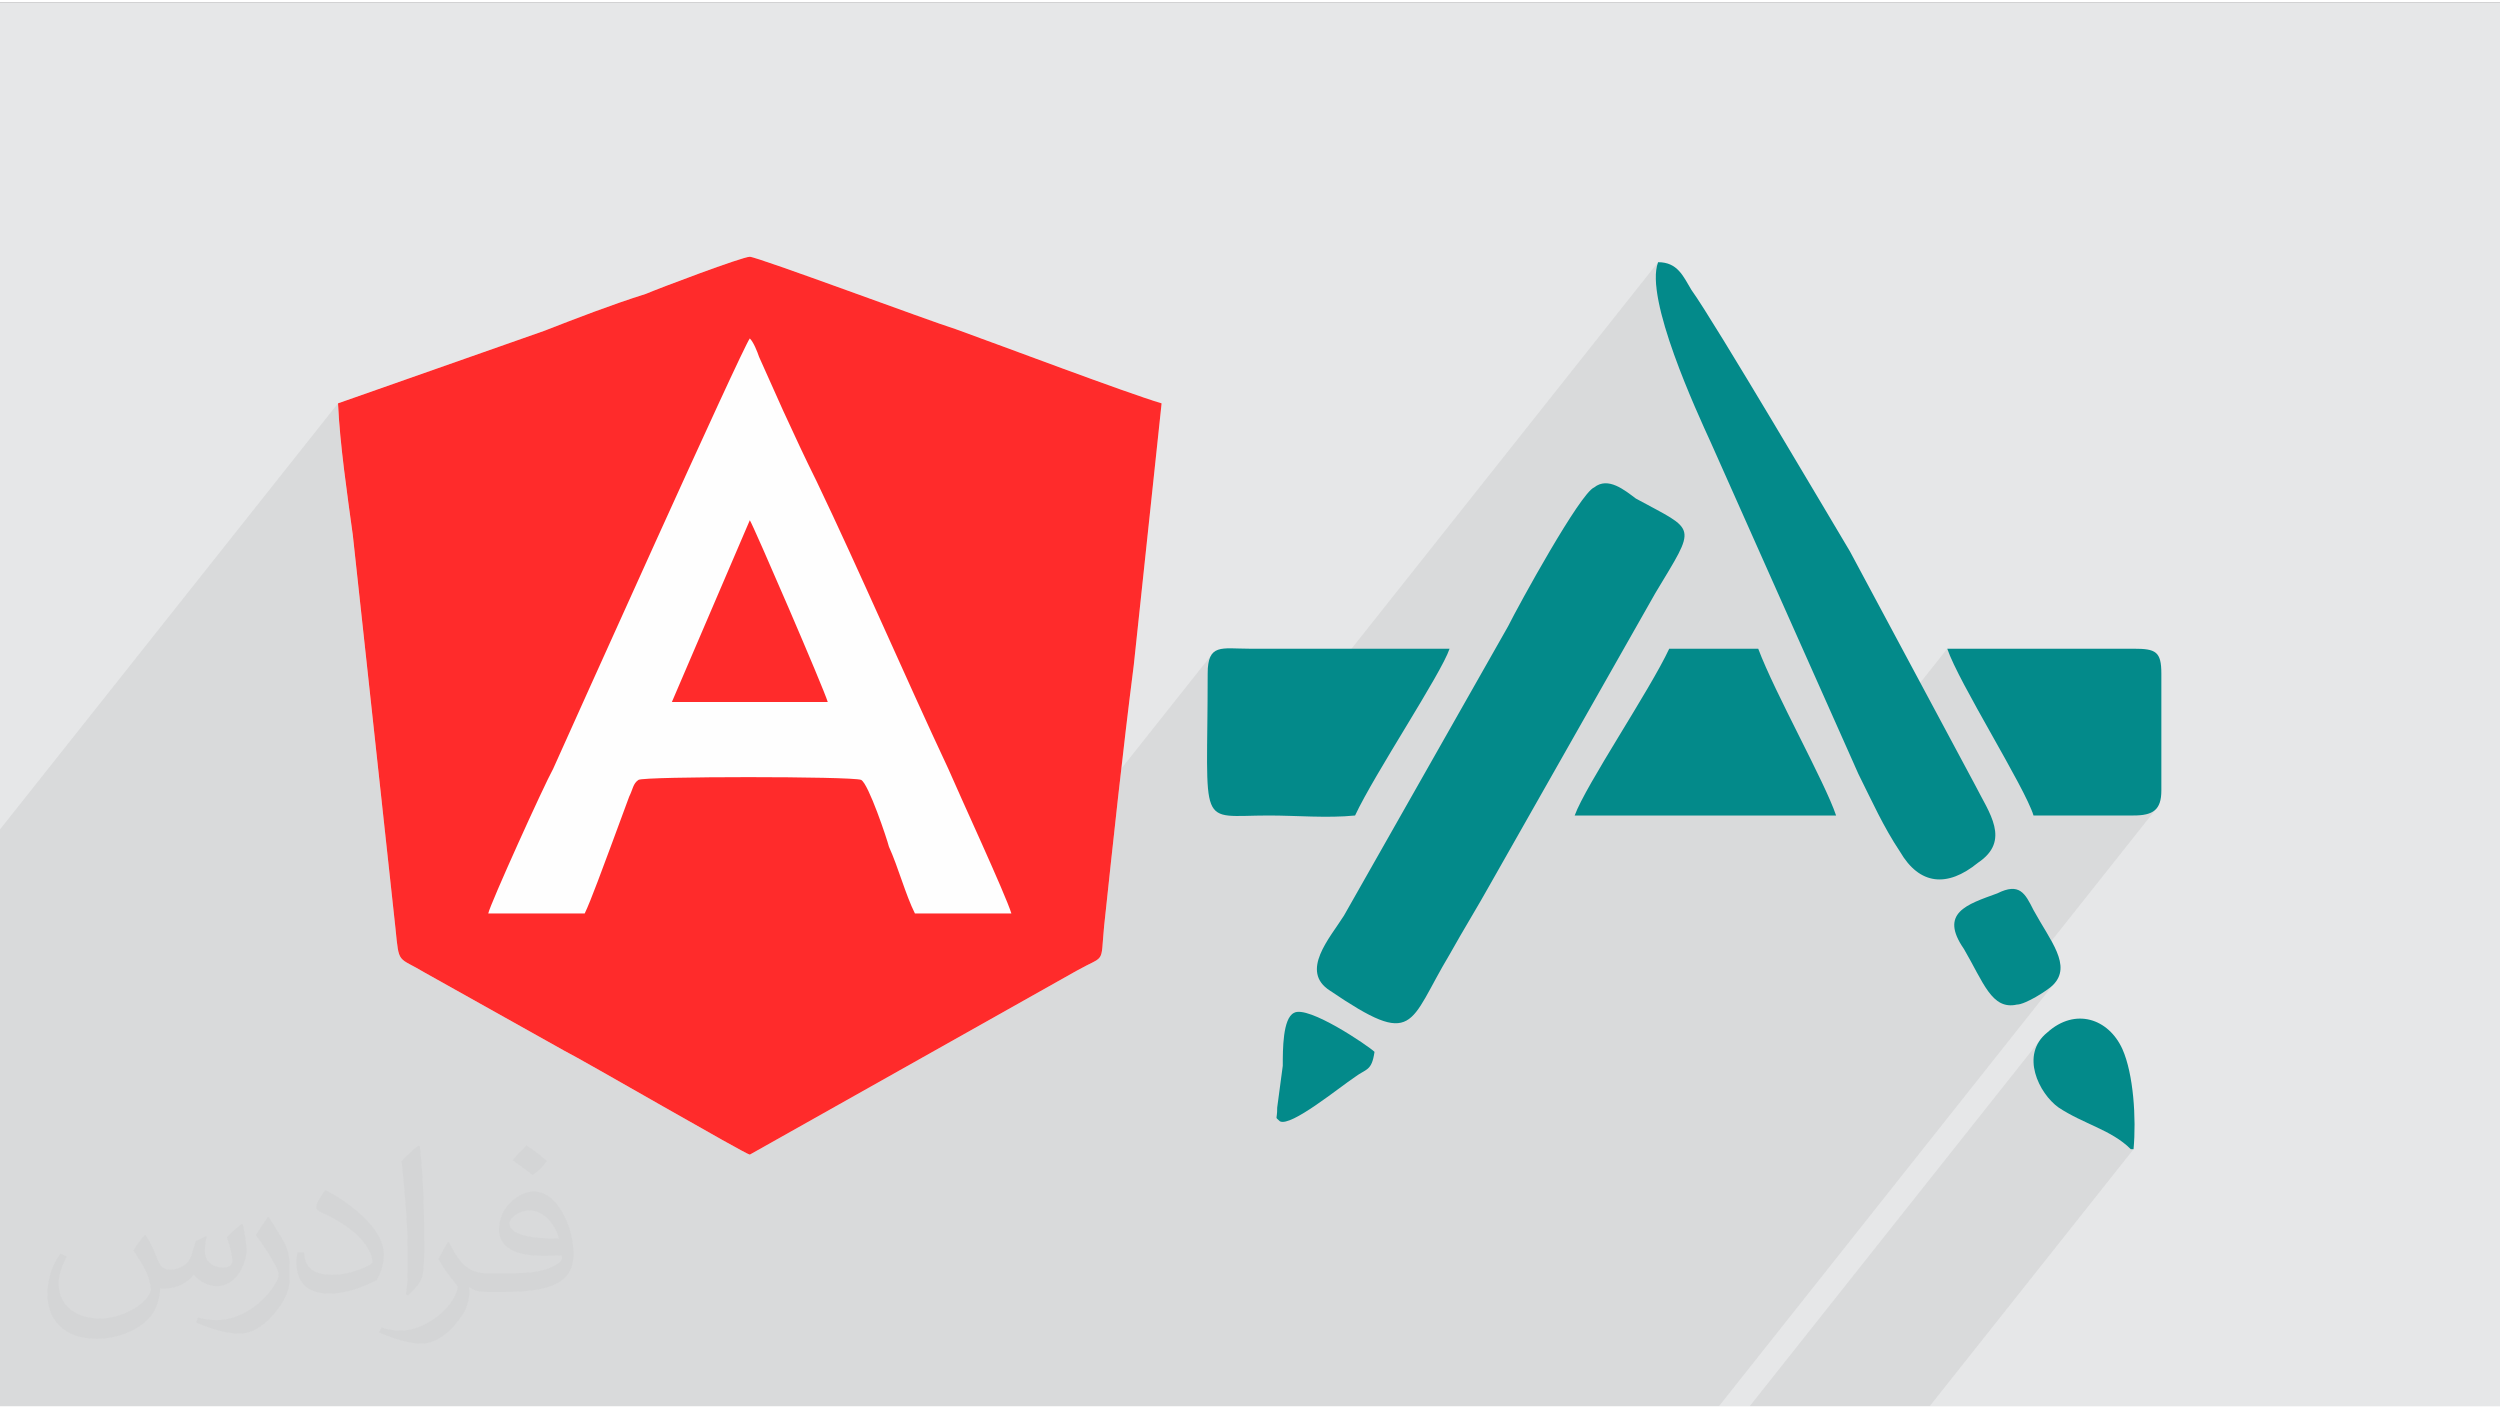
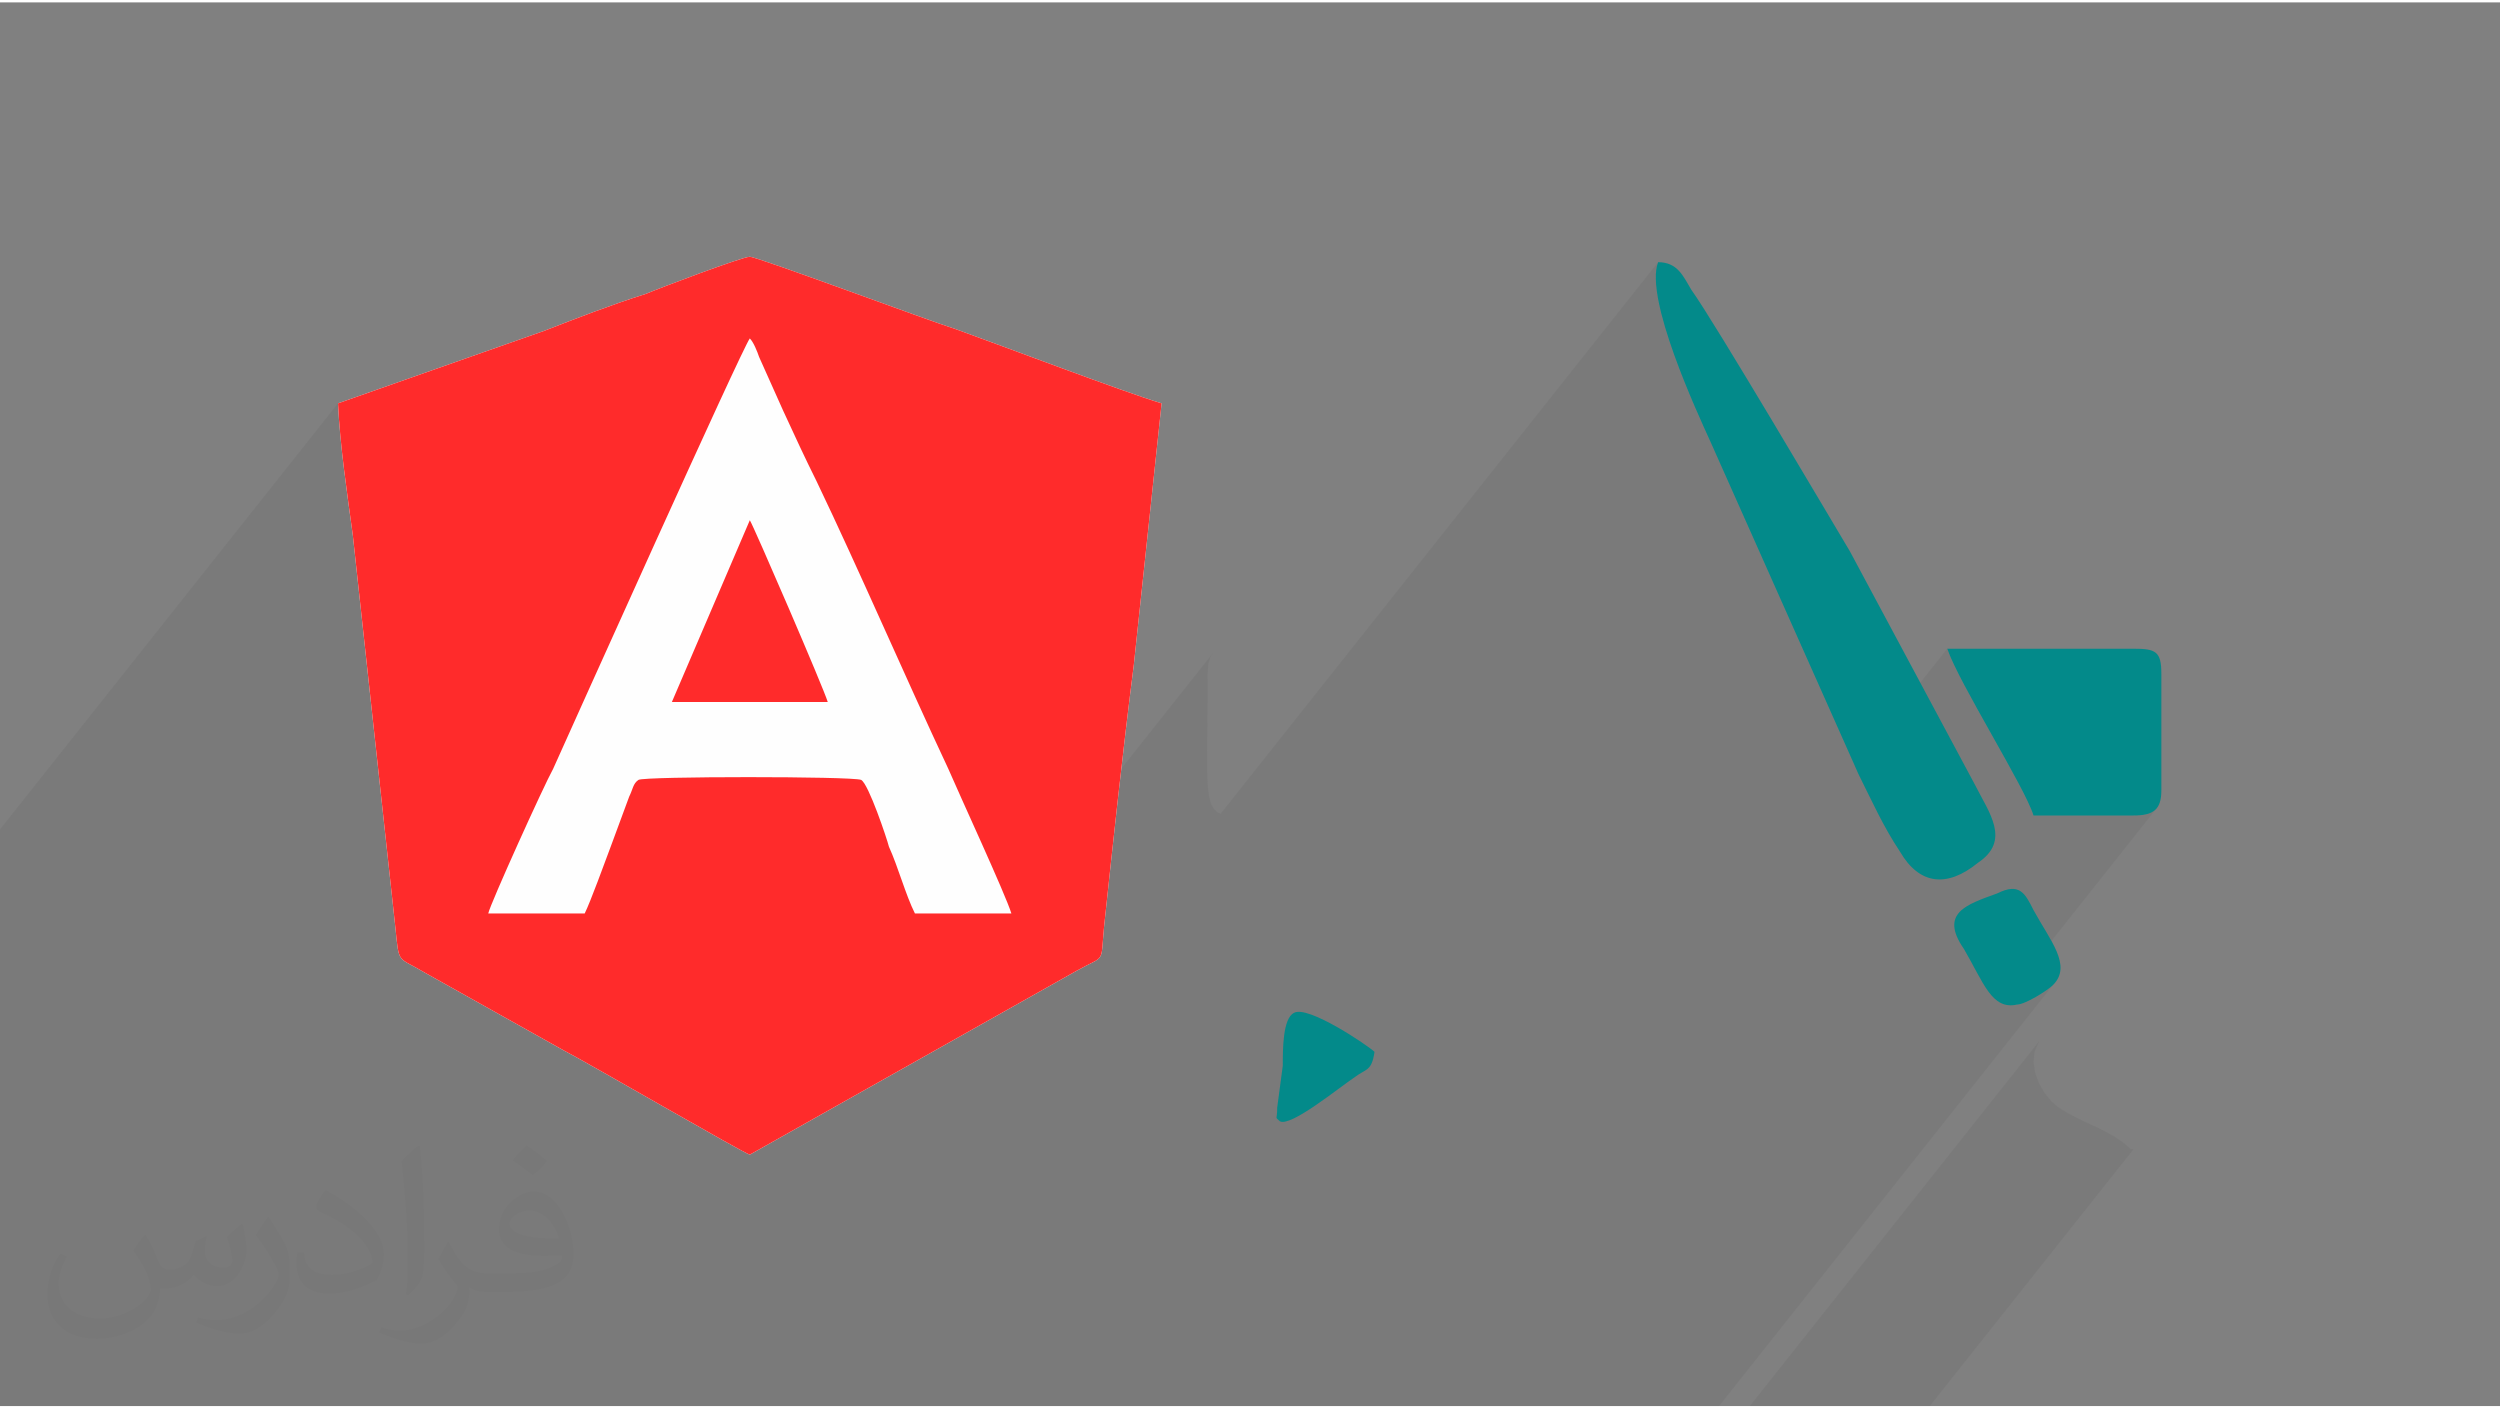
<svg xmlns="http://www.w3.org/2000/svg" xml:space="preserve" width="355px" height="200px" version="1.0" shape-rendering="geometricPrecision" text-rendering="geometricPrecision" image-rendering="optimizeQuality" fill-rule="evenodd" clip-rule="evenodd" viewBox="0 0 35509 19937">
  <rect x="0" y="0" width="35509" height="19937" fill="#808080" stroke="none" />
  <g id="Layer_x0020_1">
    <g id="_3019086745024">
-       <path fill="#E6E7E8" d="M0 0l35509 0 0 19937 -35509 0 0 -19937z" />
      <path fill="#373435" fill-opacity="0.078" d="M11757 9937l-848 1067 7 0 277 2 262 3 237 5 205 5 163 7 114 8 57 9 46 52 56 104 62 140 63 159 59 161 51 148 38 116 20 69 48 113 47 120 45 125 44 126 45 125 45 121 47 114 48 104 1300 0 2942 -3708 -46 65 -28 98 -10 140 -1 394 -3 339 -3 289 -1 243 3 200 10 162 17 127 28 98 40 70 53 49 42 18 6213 -7834 -26 109 -6 131 11 151 27 166 41 179 52 188 61 193 67 197 73 195 74 191 75 183 73 172 69 158 63 140 53 120 44 94 2040 4582 1316 -1659 39 100 54 122 69 139 80 153 89 166 95 174 100 179 101 181 102 181 98 176 93 169 86 159 75 146 64 129 48 109 32 86 1421 0 97 -4 82 -12 68 -23 55 -35 41 -47 -2212 2789 88 26 123 -8 53 -9 66 -23 74 -35 78 -42 76 -45 69 -46 57 -42 40 -35 -4742 5979 -295 0 -224 0 -247 0 -905 0 -479 0 -38 0 -211 0 -46 0 -1231 0 -1316 0 -154 0 -146 0 -3412 0 -39 0 -44 0 -92 0 -362 0 -203 0 -196 0 -391 0 -175 0 -279 0 -369 0 -113 0 -815 0 -42 0 -328 0 -896 0 -705 0 -100 0 -179 0 -1483 0 -87 0 -70 0 -928 0 -372 0 -1122 0 -1147 0 -1164 0 -188 0 -1069 0 -741 0 -11 0 -618 0 -227 0 -481 0 -8 0 -434 0 -235 0 0 -1738 0 -4316 0 -2136 4801 -6052 5 110 8 113 9 115 11 117 11 119 13 119 14 121 14 121 15 121 16 121 16 119 16 119 16 117 16 115 15 113 15 110 412 3797 5227 -6589 -17 27 -29 57 -42 85 -53 109 -63 134 -73 155 -81 176 -90 193 -96 210 -103 223 -108 237 -113 247 -116 255 -119 262 -122 267 -122 271 -123 271 -123 271 -121 268 -119 263 -116 258 -112 249 -108 238 -102 227 -96 213 -89 198 -81 179 -72 161 -63 139 -52 115 -40 91 -19 41 2783 -3508 20 40 40 86 57 125 71 160 81 185 90 207 96 220 98 228 99 229 95 225 90 212 82 195 70 170 57 139 40 102 21 59zm14117 10000l1497 0 39 0 2894 -3648 -39 0 -109 -96 -118 -80 -126 -71 -131 -65 -135 -62 -136 -65 -137 -72 -135 -82 -102 -89 -95 -116 -79 -136 -55 -148 -23 -153 15 -152 63 -144 -4108 5179 1020 0z" />
      <g>
        <path fill="#FEFEFE" d="M4801 5695c26,579 131,1291 210,1870l606 5586c53,527 27,395 422,633l1976 1106c264,132 2582,1476 2635,1476l4637 -2609c422,-237 343,-79 395,-632 132,-1239 264,-2477 422,-3715l395 -3715c-527,-158 -2266,-817 -2925,-1054 -342,-105 -2819,-1028 -2924,-1028 -106,0 -1291,448 -1476,527 -500,158 -975,343 -1449,527l-2924 1028z" />
-         <path fill="#038A8A" d="M22643 6889c-198,79 -1066,1659 -1224,1975l-2330 4107c-198,316 -632,790 -198,1066 1224,830 1106,474 1698,-513 198,-355 395,-671 593,-1027l2330 -4107c592,-987 592,-869 -277,-1343 -158,-118 -395,-316 -592,-158z" />
        <path fill="#038A8A" d="M23551 3690c-197,514 553,2133 751,2567l2093 4700c197,395 355,750 592,1106 276,474 671,513 1106,158 474,-316 158,-711 -40,-1106l-1777 -3317c-237,-395 -1935,-3278 -2251,-3713 -118,-197 -197,-395 -474,-395z" />
-         <path fill="#038A8A" d="M17153 9535c0,2251 -158,2014 869,2014 395,0 830,40 1225,0 276,-592 1224,-2014 1342,-2369l-2843 0c-395,0 -593,-79 -593,355z" />
-         <path fill="#038A8A" d="M22366 11549l3713 0c-158,-473 -869,-1737 -1106,-2369l-1264 0c-276,592 -1185,1935 -1343,2369z" />
        <path fill="#038A8A" d="M28883 11549l1421 0c277,0 395,-79 395,-355l0 -1659c0,-316 -79,-355 -395,-355l-2646 0c158,474 1106,1974 1225,2369z" />
-         <path fill="#038A8A" d="M30265 16289l39 0c40,-435 0,-1067 -158,-1422 -197,-435 -671,-593 -1066,-237 -395,316 -118,869 158,1066 356,237 750,316 1027,593z" />
        <path fill="#038A8A" d="M28369 12655c-434,158 -829,277 -474,790 277,474 395,869 751,790 118,0 434,-198 513,-277 277,-276 -39,-631 -276,-1066 -119,-237 -198,-395 -514,-237z" />
        <path fill="#038A8A" d="M18180 15893c158,80 830,-473 1067,-631 158,-119 236,-79 276,-356 -79,-79 -948,-671 -1145,-553 -158,79 -158,514 -158,751l-79 592c0,197 -40,119 39,197z" />
        <path fill="#FF2B2B" d="M6935 12940c26,-131 790,-1818 922,-2055 237,-527 2687,-5981 2793,-6112 53,52 105,184 132,263l342 764c158,343 316,685 474,1001 606,1265 1265,2793 1871,4084 158,369 817,1792 896,2055l-1370 0c-132,-263 -237,-658 -369,-948 -26,-106 -290,-896 -395,-949 -132,-52 -3083,-52 -3162,0 -79,53 -79,132 -132,237l-263 712c-79,211 -290,790 -369,948l-1370 0zm2608 -3003l2214 0c-53,-185 -1054,-2503 -1107,-2582l-1107 2582zm-4742 -4242c26,579 131,1291 210,1870l606 5586c53,527 27,395 422,633l1976 1106c264,132 2582,1476 2635,1476l4637 -2609c422,-237 343,-79 395,-632 132,-1239 264,-2477 422,-3715l395 -3715c-527,-158 -2266,-817 -2925,-1054 -342,-105 -2819,-1028 -2924,-1028 -106,0 -1291,448 -1476,527 -500,158 -975,343 -1449,527l-2924 1028z" />
      </g>
      <path fill="#373435" fill-opacity="0.031" d="M2068 17507c68,103 111,202 155,311 31,63 48,183 199,183 43,0 106,-15 162,-45 63,-33 111,-83 135,-159l61 -202 145 -72 10 11c-20,76 -25,148 -25,205 0,169 146,233 262,233 68,0 128,-33 128,-95 0,-80 -34,-216 -77,-337 68,-68 135,-136 213,-191l12 6c34,144 53,286 53,380 0,93 -41,196 -75,264 -70,131 -194,236 -344,236 -113,0 -239,-57 -326,-162l-5 0c-83,101 -209,193 -412,193l-63 0c-9,134 -39,229 -82,313 -121,237 -479,403 -816,403 -470,0 -704,-271 -704,-631 0,-223 72,-430 184,-577l92 37c-71,134 -117,262 -117,385 0,338 274,498 591,498 293,0 656,-187 722,-403 -25,-237 -114,-348 -250,-564 41,-72 95,-144 160,-220l12 0zm5408 -1272c100,62 197,136 291,221 -53,74 -119,142 -201,201 -94,-76 -189,-142 -286,-212 66,-74 131,-146 196,-210zm51 924c-159,0 -290,105 -290,183 0,167 319,219 702,216 -49,-195 -216,-399 -412,-399zm-358 893c208,0 390,-6 528,-41 155,-39 285,-117 285,-171 0,-14 0,-31 -4,-45 -88,8 -187,8 -274,8 -281,0 -496,-64 -581,-222 -22,-43 -36,-93 -36,-148 0,-152 65,-303 181,-405 97,-85 204,-138 313,-138 196,0 353,158 462,407 60,136 102,292 102,490 0,131 -37,243 -119,325 -153,148 -433,204 -864,204l-196 0 0 0 -51 0c-107,0 -184,-19 -245,-66l-9 0c2,24 5,49 5,72 0,97 -32,220 -97,319 -192,286 -400,409 -579,409 -181,0 -404,-70 -605,-160l36 -70c66,27 155,45 279,45 324,0 750,-313 803,-617 -12,-25 -34,-58 -65,-93 -94,-113 -155,-208 -211,-306 49,-95 92,-171 134,-239l16 -2c138,282 264,444 545,444l44 0 0 0 203 0zm-1405 299c25,-130 27,-276 27,-412l0 -202c0,-376 -48,-923 -87,-1279 68,-75 162,-161 237,-219l22 7c51,448 63,969 63,1448 0,126 -5,249 -17,340 -7,113 -73,199 -213,331l-32 -14zm-1445 -595c7,177 94,317 397,317 189,0 348,-50 525,-134 31,-14 48,-33 48,-49 0,-111 -84,-258 -227,-391 -138,-126 -322,-237 -494,-311 -58,-25 -77,-51 -77,-76 0,-52 67,-159 123,-235l19 -2c197,103 417,255 579,426 148,157 240,315 240,488 0,127 -39,249 -102,360 -215,109 -445,191 -673,191 -276,0 -465,-129 -465,-434 0,-33 0,-84 12,-150l95 0zm-500 -502l172 278c63,102 121,214 121,391l0 226c0,183 -116,379 -305,572 -148,132 -278,187 -399,187 -179,0 -385,-55 -622,-158l26 -70c75,20 162,37 269,37 341,-2 690,-251 850,-556 19,-35 26,-68 26,-90 0,-35 -19,-74 -34,-109 -87,-165 -184,-315 -290,-453 55,-88 111,-173 172,-257l14 2z" />
    </g>
  </g>
</svg>